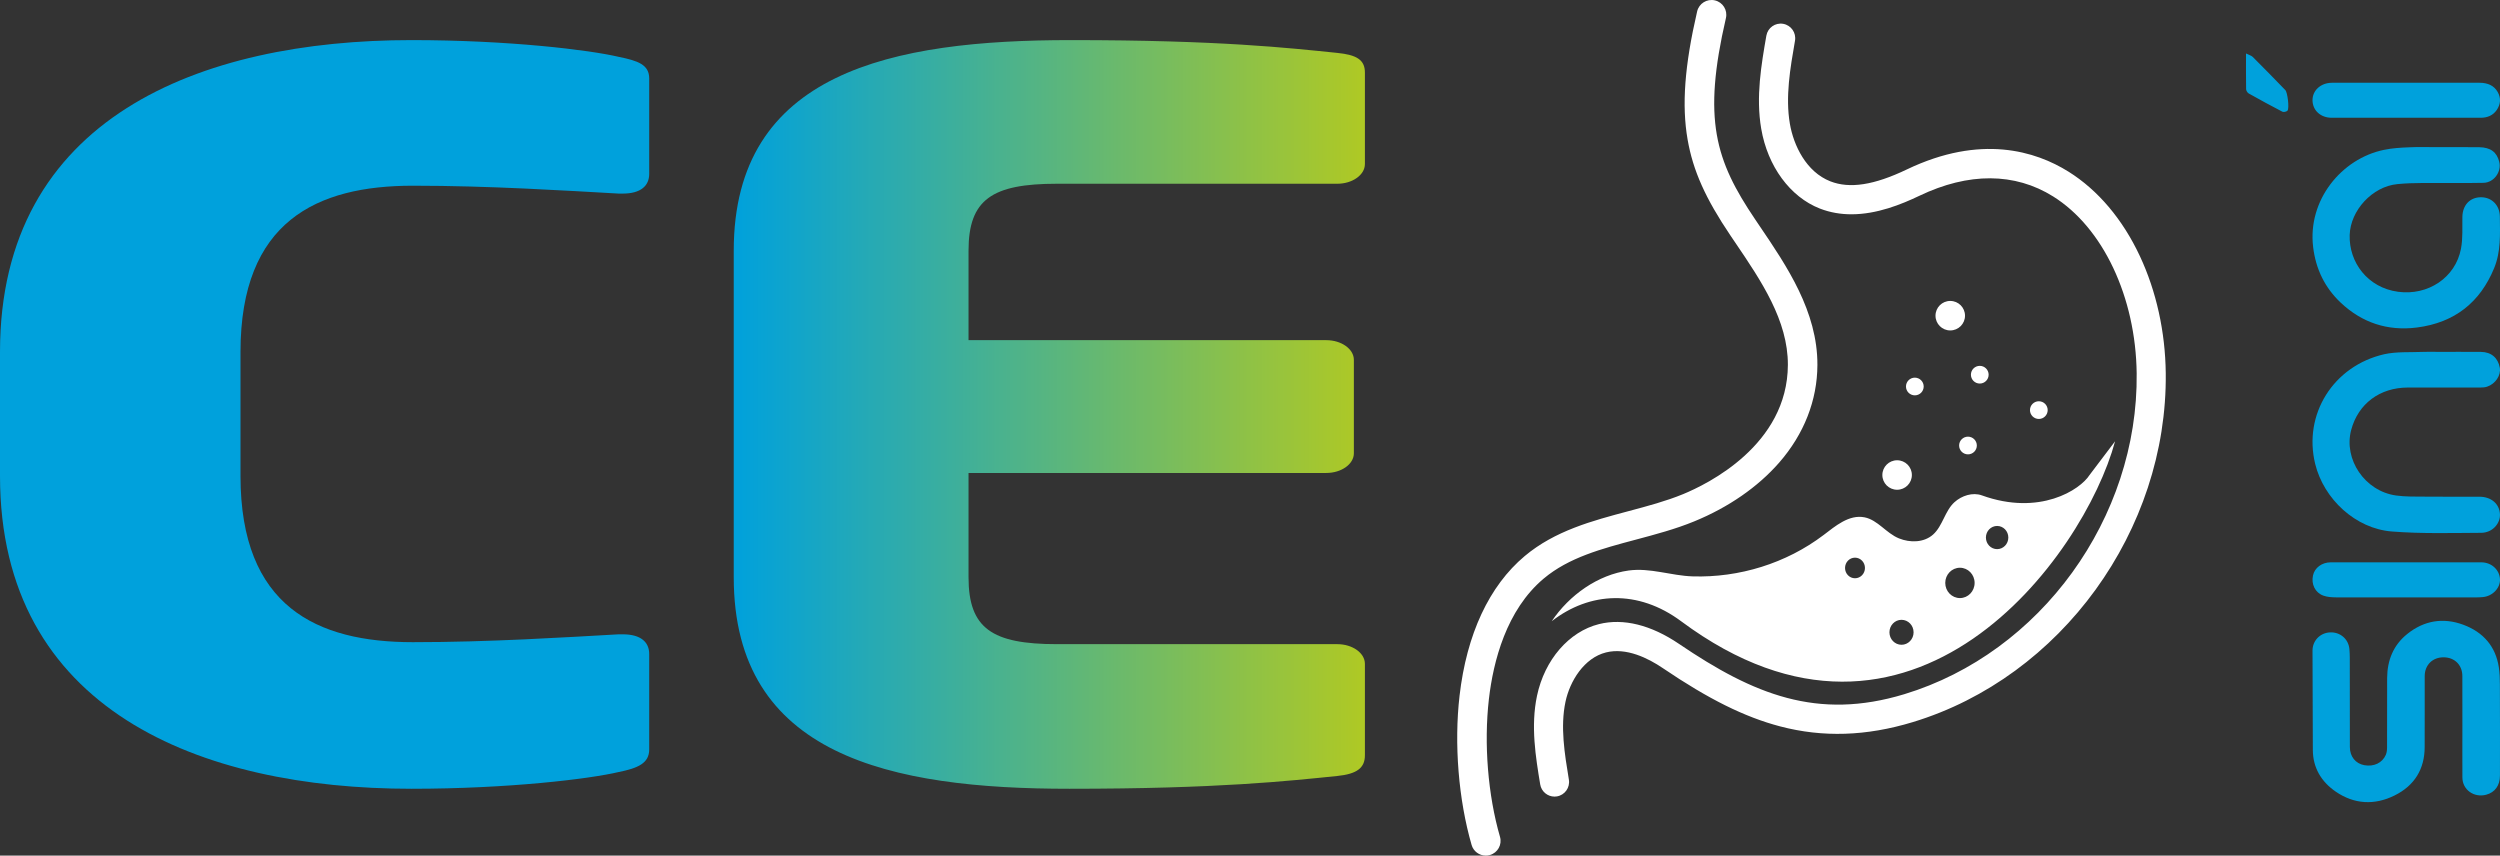
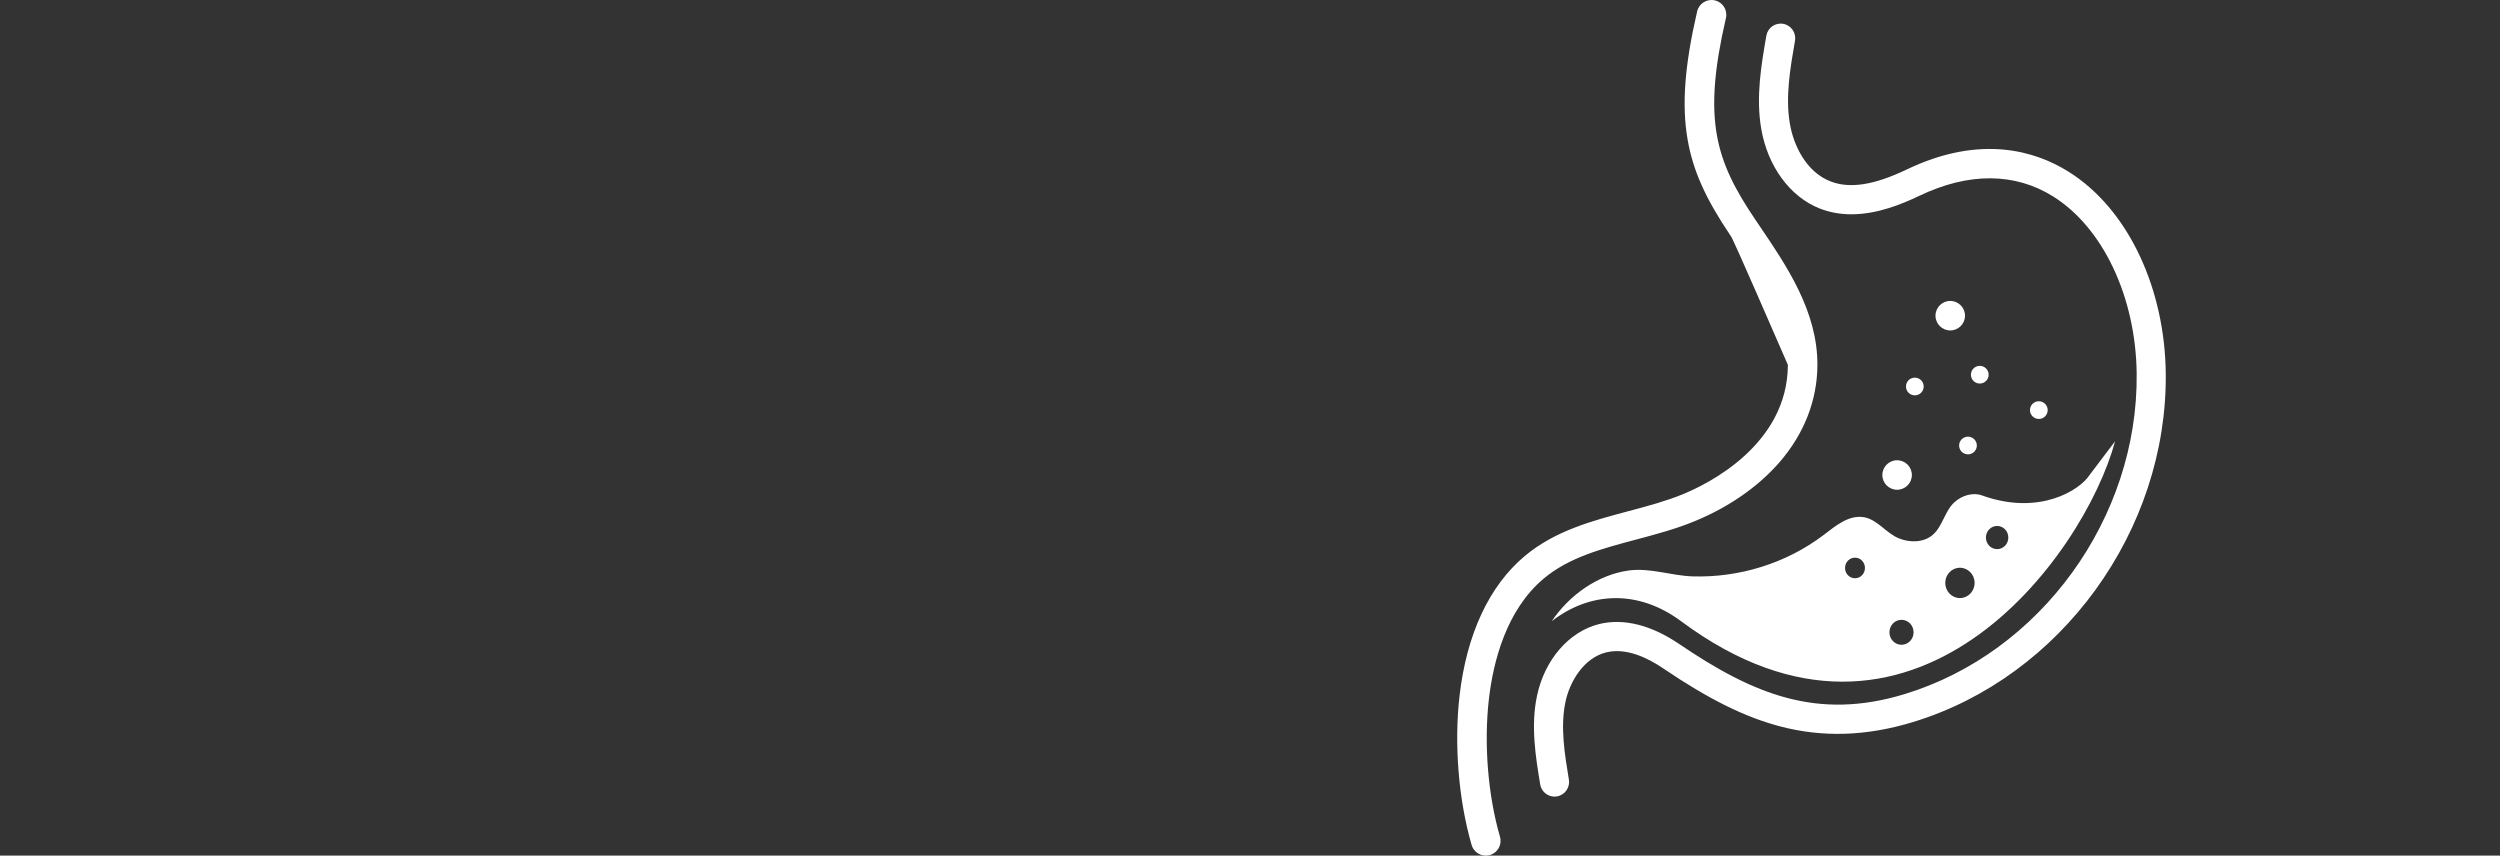
<svg xmlns="http://www.w3.org/2000/svg" width="187px" height="64px" viewBox="0 0 187 64" version="1.1">
  <rect x="0" y="0" width="187" height="64" fill="#333333" stroke="none" />
  <title>Logo2</title>
  <defs>
    <linearGradient x1="100%" y1="50%" x2="2.06274094e-15%" y2="50%" id="linearGradient-1">
      <stop stop-color="#AFC924" offset="0%" />
      <stop stop-color="#00A1DC" offset="100%" />
    </linearGradient>
    <radialGradient cx="50%" cy="50%" fx="50%" fy="50%" r="50%" gradientTransform="translate(0,5, 0,5), scale(0,9655, 1), rotate(90), translate(-0,5, -0,5)" id="radialGradient-2">
      <stop stop-color="#C5DE40" offset="0%" />
      <stop stop-color="#AFC924" offset="100%" />
    </radialGradient>
  </defs>
  <g id="Home" stroke="none" stroke-width="1" fill="none" fill-rule="evenodd">
    <g id="Medium" transform="translate(-136, -33)">
      <g id="Header" transform="translate(1, 0)">
        <g id="Logo2" transform="translate(135, 33)">
-           <path d="M48.561,56.057 L48.561,48.919 C48.561,48.035 47.937,47.447 46.585,47.447 C46.481,47.447 46.377,47.447 46.273,47.447 C42.322,47.668 36.602,48.035 30.883,48.035 C23.708,48.035 17.989,45.386 17.989,35.599 L17.989,26.327 C17.989,16.54 23.708,13.891 30.883,13.891 C36.602,13.891 42.322,14.259 46.273,14.48 C46.377,14.48 46.481,14.48 46.585,14.48 C47.937,14.48 48.561,13.891 48.561,13.008 L48.561,5.87 C48.561,4.84 47.729,4.545 46.273,4.251 C44.089,3.736 38.058,3 30.779,3 C14.974,3 0,8.813 0,26.327 L0,35.599 C0,53.113 14.974,59 30.779,59 C38.058,59 44.089,58.264 46.273,57.749 C47.729,57.455 48.561,57.087 48.561,56.057 Z" id="Path" fill="#00A1DC" fill-rule="nonzero" />
-           <path d="M102.095,56.498 L102.095,49.654 C102.095,48.845 101.166,48.183 100.029,48.183 L79.058,48.183 C74.202,48.183 72.446,47.005 72.446,43.179 L72.446,35.378 L99.203,35.378 C100.339,35.378 101.269,34.716 101.269,33.907 L101.269,26.916 C101.269,26.106 100.339,25.444 99.203,25.444 L72.446,25.444 L72.446,18.748 C72.446,14.921 74.202,13.744 79.058,13.744 L100.029,13.744 C101.166,13.744 102.095,13.081 102.095,12.272 L102.095,5.428 C102.095,4.472 101.476,4.104 100.029,3.957 C96.414,3.589 91.248,3 80.091,3 C66.764,3 54.884,5.355 54.884,18.748 L54.884,43.179 C54.884,56.572 66.661,59 79.988,59 C91.145,59 96.414,58.411 100.029,58.043 C101.476,57.896 102.095,57.455 102.095,56.498 Z" id="Path" fill="url(#linearGradient-1)" fill-rule="nonzero" />
          <path d="M166,35.746 L166,26.254 C166,10.727 153.593,3 133.018,3 C124.436,3 115.234,3.589 110.995,4.104 C109.031,4.325 107.997,4.987 107.997,6.679 L107.997,55.321 C107.997,57.013 109.031,57.675 110.995,57.896 C115.234,58.411 124.436,59 133.018,59 C153.593,59 166,51.273 166,35.746 Z" id="Shape" fill="url(#radialGradient-2)" fill-rule="nonzero" />
-           <path d="M184.187,54.3 C184.187,55.591 184.179,56.872 184.187,58.162 C184.193,59.075 185.053,59.685 185.964,59.447 C186.622,59.269 186.995,58.762 186.997,58.006 C187,55.741 187.003,53.48 186.992,51.215 C186.992,50.782 186.978,50.34 186.912,49.91 C186.675,48.351 185.748,47.283 184.25,46.729 C182.745,46.174 181.318,46.416 180.068,47.417 C179.01,48.264 178.569,49.403 178.558,50.706 C178.549,52.431 178.558,54.156 178.552,55.884 C178.552,56.077 178.535,56.282 178.462,56.456 C178.198,57.069 177.562,57.366 176.848,57.236 C176.202,57.117 175.773,56.598 175.77,55.884 C175.762,53.663 175.767,51.442 175.764,49.221 C175.764,48.997 175.756,48.77 175.734,48.544 C175.668,47.803 175.049,47.271 174.297,47.302 C173.542,47.332 172.975,47.924 172.976,48.664 C172.982,51.142 172.993,53.616 173,56.091 C173.004,57.42 173.626,58.469 174.715,59.216 C176.092,60.159 177.608,60.247 179.106,59.505 C180.614,58.762 181.363,57.519 181.365,55.878 C181.374,54.109 181.365,52.341 181.368,50.572 C181.371,49.74 181.951,49.167 182.777,49.167 C183.601,49.167 184.184,49.739 184.184,50.567 C184.187,51.814 184.187,53.054 184.187,54.3 M182.371,11.008 C181.644,11.008 180.908,10.984 180.18,11.019 C179.557,11.043 178.926,11.083 178.317,11.21 C175.142,11.866 172.588,14.979 173.025,18.501 C173.225,20.133 173.899,21.52 175.086,22.64 C176.664,24.129 178.58,24.78 180.789,24.498 C183.622,24.132 185.51,22.605 186.559,20.064 C187.073,18.826 187.002,17.514 186.99,16.216 C186.985,15.356 186.39,14.751 185.57,14.754 C184.741,14.761 184.2,15.348 184.186,16.227 C184.171,17.019 184.228,17.828 184.082,18.602 C183.67,20.778 181.602,22.13 179.372,21.824 C177.101,21.517 175.693,19.627 175.756,17.575 C175.812,15.741 177.45,13.945 179.332,13.771 C179.944,13.71 180.556,13.692 181.167,13.689 C182.703,13.678 184.239,13.709 185.773,13.675 C186.556,13.654 187.129,12.839 186.943,12.104 C186.764,11.377 186.295,11.025 185.446,11.011 C184.424,11.001 183.396,11.008 182.371,11.008 M182.359,26.319 C181.977,26.319 181.599,26.302 181.22,26.322 C180.256,26.363 179.261,26.292 178.336,26.497 C174.521,27.376 172.271,30.999 173.176,34.701 C173.821,37.33 176.195,39.545 178.916,39.756 C181.129,39.93 183.365,39.865 185.595,39.854 C186.42,39.851 187.031,39.172 186.997,38.459 C186.954,37.68 186.336,37.155 185.463,37.155 C184.094,37.152 182.732,37.163 181.367,37.148 C180.655,37.142 179.931,37.163 179.225,37.063 C176.89,36.738 175.287,34.361 175.867,32.166 C176.389,30.2 178.007,28.988 180.112,28.988 C181.914,28.988 183.718,28.992 185.521,28.988 C185.694,28.988 185.874,28.978 186.039,28.922 C186.661,28.715 187.085,28.064 186.986,27.507 C186.849,26.767 186.353,26.33 185.573,26.322 C184.502,26.312 183.433,26.319 182.359,26.319 M179.979,6.191 C178.132,6.191 176.28,6.183 174.429,6.191 C173.58,6.197 172.962,6.774 172.976,7.516 C172.991,8.263 173.585,8.809 174.415,8.809 C178.132,8.814 181.844,8.814 185.56,8.809 C186.059,8.809 186.472,8.632 186.752,8.234 C187.049,7.799 187.085,7.345 186.828,6.883 C186.545,6.383 186.059,6.194 185.483,6.191 C183.647,6.183 181.815,6.191 179.979,6.191 M180.009,42.062 L174.342,42.062 C173.68,42.062 173.132,42.468 173.011,43.048 C172.87,43.693 173.166,44.324 173.782,44.552 C174.074,44.659 174.413,44.68 174.729,44.683 C178.214,44.691 181.7,44.686 185.19,44.686 C185.365,44.686 185.54,44.677 185.716,44.662 C186.448,44.595 187.027,43.982 186.999,43.324 C186.961,42.61 186.357,42.062 185.597,42.062 L180.009,42.062 Z M168.002,4 C168.002,4.971 167.994,5.818 168.009,6.672 C168.014,6.78 168.105,6.934 168.201,6.989 C169.037,7.458 169.876,7.917 170.723,8.356 C170.815,8.403 171.032,8.356 171.105,8.277 C171.252,8.109 171.112,6.906 170.94,6.737 C170.139,5.909 169.331,5.08 168.51,4.263 C168.407,4.157 168.231,4.112 168.002,4" id="Combined-Shape" fill="#00A1DC" />
          <g id="Group" transform="translate(109, 0)" fill="#FFFFFF">
-             <path d="M19.272,0.028 C19.866,0.165 20.236,0.756 20.1,1.348 C18.343,8.929 19.305,11.999 22.289,16.414 C22.399,16.579 22.512,16.745 22.624,16.911 C24.655,19.905 26.956,23.298 26.942,27.299 C26.932,29.947 25.942,32.474 24.08,34.606 C22.488,36.428 20.294,37.947 17.732,38.998 C16.322,39.577 14.824,39.975 13.376,40.361 C10.793,41.049 8.351,41.699 6.471,43.276 C3.67,45.627 2.694,49.478 2.369,52.295 C1.986,55.625 2.295,59.475 3.2,62.595 C3.369,63.179 3.031,63.788 2.444,63.957 C2.342,63.986 2.239,64 2.138,64 C1.658,64 1.216,63.687 1.077,63.205 C0.096,59.82 -0.241,55.648 0.174,52.044 C0.705,47.436 2.391,43.823 5.048,41.594 C7.305,39.7 10.101,38.956 12.806,38.236 C14.249,37.851 15.613,37.488 16.89,36.964 C18.724,36.211 24.711,33.289 24.733,27.291 C24.744,23.968 22.737,21.006 20.794,18.142 C20.68,17.975 20.567,17.808 20.455,17.642 C18.568,14.848 17.634,12.758 17.231,10.43 C16.787,7.86 17.008,4.906 17.946,0.853 C18.084,0.261 18.677,-0.108 19.272,0.028 Z M24.381,1.782 C24.974,1.886 25.369,2.451 25.266,3.045 C24.908,5.108 24.537,7.241 24.883,9.259 C25.16,10.875 26.101,12.856 27.91,13.564 C29.362,14.131 31.181,13.848 33.634,12.673 C39.168,10.024 43.262,11.302 45.724,12.84 C47.928,14.218 49.774,16.402 51.062,19.155 C52.294,21.787 52.963,24.814 52.998,27.909 C53.134,39.668 45.175,50.647 34.074,54.015 C30.598,55.069 27.353,55.174 24.155,54.334 C21.502,53.637 18.794,52.293 15.376,49.974 C14.278,49.229 12.65,48.421 11.131,48.801 C9.486,49.212 8.422,50.953 8.097,52.497 C7.702,54.367 8.032,56.375 8.352,58.316 C8.451,58.911 8.049,59.473 7.457,59.571 C7.397,59.581 7.337,59.586 7.279,59.586 C6.756,59.586 6.294,59.207 6.207,58.673 C5.87,56.631 5.488,54.317 5.968,52.045 C6.537,49.349 8.357,47.244 10.604,46.683 C12.423,46.228 14.495,46.741 16.595,48.166 C22.174,51.95 26.94,53.898 33.444,51.925 C43.638,48.832 50.946,38.743 50.823,27.934 C50.757,22.222 48.305,17.025 44.575,14.694 C41.706,12.901 38.248,12.884 34.571,14.644 C33.219,15.291 31.393,16.029 29.487,16.029 C28.703,16.029 27.906,15.905 27.121,15.598 C24.9,14.729 23.22,12.442 22.739,9.629 C22.329,7.239 22.751,4.811 23.123,2.67 C23.226,2.076 23.789,1.678 24.381,1.782 Z M49.207,33.009 C46.894,41.604 34.008,59.304 16.748,46.469 C13.528,44.075 9.911,44.254 7.067,46.469 C8.387,44.508 10.52,42.991 12.826,42.674 C14.432,42.453 15.999,43.063 17.613,43.113 C21.085,43.219 24.599,42.145 27.405,40.019 C28.272,39.362 29.306,38.464 30.472,38.697 C31.453,38.893 32.093,39.886 33.042,40.271 C33.881,40.611 34.918,40.592 35.599,39.981 C36.313,39.338 36.478,38.215 37.19,37.568 C37.735,37.071 38.557,36.807 39.245,37.055 C43.566,38.616 46.601,36.634 47.298,35.531 Z M33.233,46.362 C32.735,46.362 32.33,46.78 32.33,47.296 C32.33,47.811 32.735,48.229 33.233,48.229 C33.733,48.229 34.136,47.811 34.136,47.296 C34.136,46.78 33.733,46.362 33.233,46.362 Z M37.603,42.467 C36.996,42.467 36.505,42.975 36.505,43.601 C36.505,44.228 36.996,44.736 37.603,44.736 C38.209,44.736 38.701,44.228 38.701,43.601 C38.701,42.975 38.209,42.467 37.603,42.467 Z M29.753,41.713 C29.342,41.713 29.009,42.058 29.009,42.484 C29.009,42.909 29.342,43.254 29.753,43.254 C30.166,43.254 30.499,42.909 30.499,42.484 C30.499,42.058 30.166,41.713 29.753,41.713 Z M40.385,39.341 C39.921,39.341 39.546,39.729 39.546,40.208 C39.546,40.687 39.921,41.075 40.385,41.075 C40.848,41.075 41.223,40.687 41.223,40.208 C41.223,39.729 40.848,39.341 40.385,39.341 Z M32.904,34.428 C33.515,34.428 34.008,34.922 34.008,35.531 C34.008,36.14 33.515,36.634 32.904,36.634 C32.295,36.634 31.8,36.14 31.8,35.531 C31.8,34.922 32.295,34.428 32.904,34.428 Z M38.205,32.662 C38.57,32.662 38.867,32.959 38.867,33.324 C38.867,33.69 38.57,33.986 38.205,33.986 C37.838,33.986 37.542,33.69 37.542,33.324 C37.542,32.959 37.838,32.662 38.205,32.662 Z M43.505,30.014 C43.87,30.014 44.167,30.31 44.167,30.676 C44.167,31.042 43.87,31.338 43.505,31.338 C43.138,31.338 42.842,31.042 42.842,30.676 C42.842,30.31 43.138,30.014 43.505,30.014 Z M34.229,28.248 C34.596,28.248 34.892,28.545 34.892,28.91 C34.892,29.276 34.596,29.572 34.229,29.572 C33.864,29.572 33.567,29.276 33.567,28.91 C33.567,28.545 33.864,28.248 34.229,28.248 Z M39.087,27.366 C39.453,27.366 39.75,27.662 39.75,28.028 C39.75,28.393 39.453,28.69 39.087,28.69 C38.721,28.69 38.425,28.393 38.425,28.028 C38.425,27.662 38.721,27.366 39.087,27.366 Z M36.878,22.51 C37.49,22.51 37.983,23.004 37.983,23.614 C37.983,24.223 37.49,24.717 36.878,24.717 C36.269,24.717 35.775,24.223 35.775,23.614 C35.775,23.004 36.269,22.51 36.878,22.51 Z" id="Combined-Shape" />
+             <path d="M19.272,0.028 C19.866,0.165 20.236,0.756 20.1,1.348 C18.343,8.929 19.305,11.999 22.289,16.414 C22.399,16.579 22.512,16.745 22.624,16.911 C24.655,19.905 26.956,23.298 26.942,27.299 C26.932,29.947 25.942,32.474 24.08,34.606 C22.488,36.428 20.294,37.947 17.732,38.998 C16.322,39.577 14.824,39.975 13.376,40.361 C10.793,41.049 8.351,41.699 6.471,43.276 C3.67,45.627 2.694,49.478 2.369,52.295 C1.986,55.625 2.295,59.475 3.2,62.595 C3.369,63.179 3.031,63.788 2.444,63.957 C2.342,63.986 2.239,64 2.138,64 C1.658,64 1.216,63.687 1.077,63.205 C0.096,59.82 -0.241,55.648 0.174,52.044 C0.705,47.436 2.391,43.823 5.048,41.594 C7.305,39.7 10.101,38.956 12.806,38.236 C14.249,37.851 15.613,37.488 16.89,36.964 C18.724,36.211 24.711,33.289 24.733,27.291 C20.68,17.975 20.567,17.808 20.455,17.642 C18.568,14.848 17.634,12.758 17.231,10.43 C16.787,7.86 17.008,4.906 17.946,0.853 C18.084,0.261 18.677,-0.108 19.272,0.028 Z M24.381,1.782 C24.974,1.886 25.369,2.451 25.266,3.045 C24.908,5.108 24.537,7.241 24.883,9.259 C25.16,10.875 26.101,12.856 27.91,13.564 C29.362,14.131 31.181,13.848 33.634,12.673 C39.168,10.024 43.262,11.302 45.724,12.84 C47.928,14.218 49.774,16.402 51.062,19.155 C52.294,21.787 52.963,24.814 52.998,27.909 C53.134,39.668 45.175,50.647 34.074,54.015 C30.598,55.069 27.353,55.174 24.155,54.334 C21.502,53.637 18.794,52.293 15.376,49.974 C14.278,49.229 12.65,48.421 11.131,48.801 C9.486,49.212 8.422,50.953 8.097,52.497 C7.702,54.367 8.032,56.375 8.352,58.316 C8.451,58.911 8.049,59.473 7.457,59.571 C7.397,59.581 7.337,59.586 7.279,59.586 C6.756,59.586 6.294,59.207 6.207,58.673 C5.87,56.631 5.488,54.317 5.968,52.045 C6.537,49.349 8.357,47.244 10.604,46.683 C12.423,46.228 14.495,46.741 16.595,48.166 C22.174,51.95 26.94,53.898 33.444,51.925 C43.638,48.832 50.946,38.743 50.823,27.934 C50.757,22.222 48.305,17.025 44.575,14.694 C41.706,12.901 38.248,12.884 34.571,14.644 C33.219,15.291 31.393,16.029 29.487,16.029 C28.703,16.029 27.906,15.905 27.121,15.598 C24.9,14.729 23.22,12.442 22.739,9.629 C22.329,7.239 22.751,4.811 23.123,2.67 C23.226,2.076 23.789,1.678 24.381,1.782 Z M49.207,33.009 C46.894,41.604 34.008,59.304 16.748,46.469 C13.528,44.075 9.911,44.254 7.067,46.469 C8.387,44.508 10.52,42.991 12.826,42.674 C14.432,42.453 15.999,43.063 17.613,43.113 C21.085,43.219 24.599,42.145 27.405,40.019 C28.272,39.362 29.306,38.464 30.472,38.697 C31.453,38.893 32.093,39.886 33.042,40.271 C33.881,40.611 34.918,40.592 35.599,39.981 C36.313,39.338 36.478,38.215 37.19,37.568 C37.735,37.071 38.557,36.807 39.245,37.055 C43.566,38.616 46.601,36.634 47.298,35.531 Z M33.233,46.362 C32.735,46.362 32.33,46.78 32.33,47.296 C32.33,47.811 32.735,48.229 33.233,48.229 C33.733,48.229 34.136,47.811 34.136,47.296 C34.136,46.78 33.733,46.362 33.233,46.362 Z M37.603,42.467 C36.996,42.467 36.505,42.975 36.505,43.601 C36.505,44.228 36.996,44.736 37.603,44.736 C38.209,44.736 38.701,44.228 38.701,43.601 C38.701,42.975 38.209,42.467 37.603,42.467 Z M29.753,41.713 C29.342,41.713 29.009,42.058 29.009,42.484 C29.009,42.909 29.342,43.254 29.753,43.254 C30.166,43.254 30.499,42.909 30.499,42.484 C30.499,42.058 30.166,41.713 29.753,41.713 Z M40.385,39.341 C39.921,39.341 39.546,39.729 39.546,40.208 C39.546,40.687 39.921,41.075 40.385,41.075 C40.848,41.075 41.223,40.687 41.223,40.208 C41.223,39.729 40.848,39.341 40.385,39.341 Z M32.904,34.428 C33.515,34.428 34.008,34.922 34.008,35.531 C34.008,36.14 33.515,36.634 32.904,36.634 C32.295,36.634 31.8,36.14 31.8,35.531 C31.8,34.922 32.295,34.428 32.904,34.428 Z M38.205,32.662 C38.57,32.662 38.867,32.959 38.867,33.324 C38.867,33.69 38.57,33.986 38.205,33.986 C37.838,33.986 37.542,33.69 37.542,33.324 C37.542,32.959 37.838,32.662 38.205,32.662 Z M43.505,30.014 C43.87,30.014 44.167,30.31 44.167,30.676 C44.167,31.042 43.87,31.338 43.505,31.338 C43.138,31.338 42.842,31.042 42.842,30.676 C42.842,30.31 43.138,30.014 43.505,30.014 Z M34.229,28.248 C34.596,28.248 34.892,28.545 34.892,28.91 C34.892,29.276 34.596,29.572 34.229,29.572 C33.864,29.572 33.567,29.276 33.567,28.91 C33.567,28.545 33.864,28.248 34.229,28.248 Z M39.087,27.366 C39.453,27.366 39.75,27.662 39.75,28.028 C39.75,28.393 39.453,28.69 39.087,28.69 C38.721,28.69 38.425,28.393 38.425,28.028 C38.425,27.662 38.721,27.366 39.087,27.366 Z M36.878,22.51 C37.49,22.51 37.983,23.004 37.983,23.614 C37.983,24.223 37.49,24.717 36.878,24.717 C36.269,24.717 35.775,24.223 35.775,23.614 C35.775,23.004 36.269,22.51 36.878,22.51 Z" id="Combined-Shape" />
          </g>
        </g>
      </g>
    </g>
  </g>
</svg>